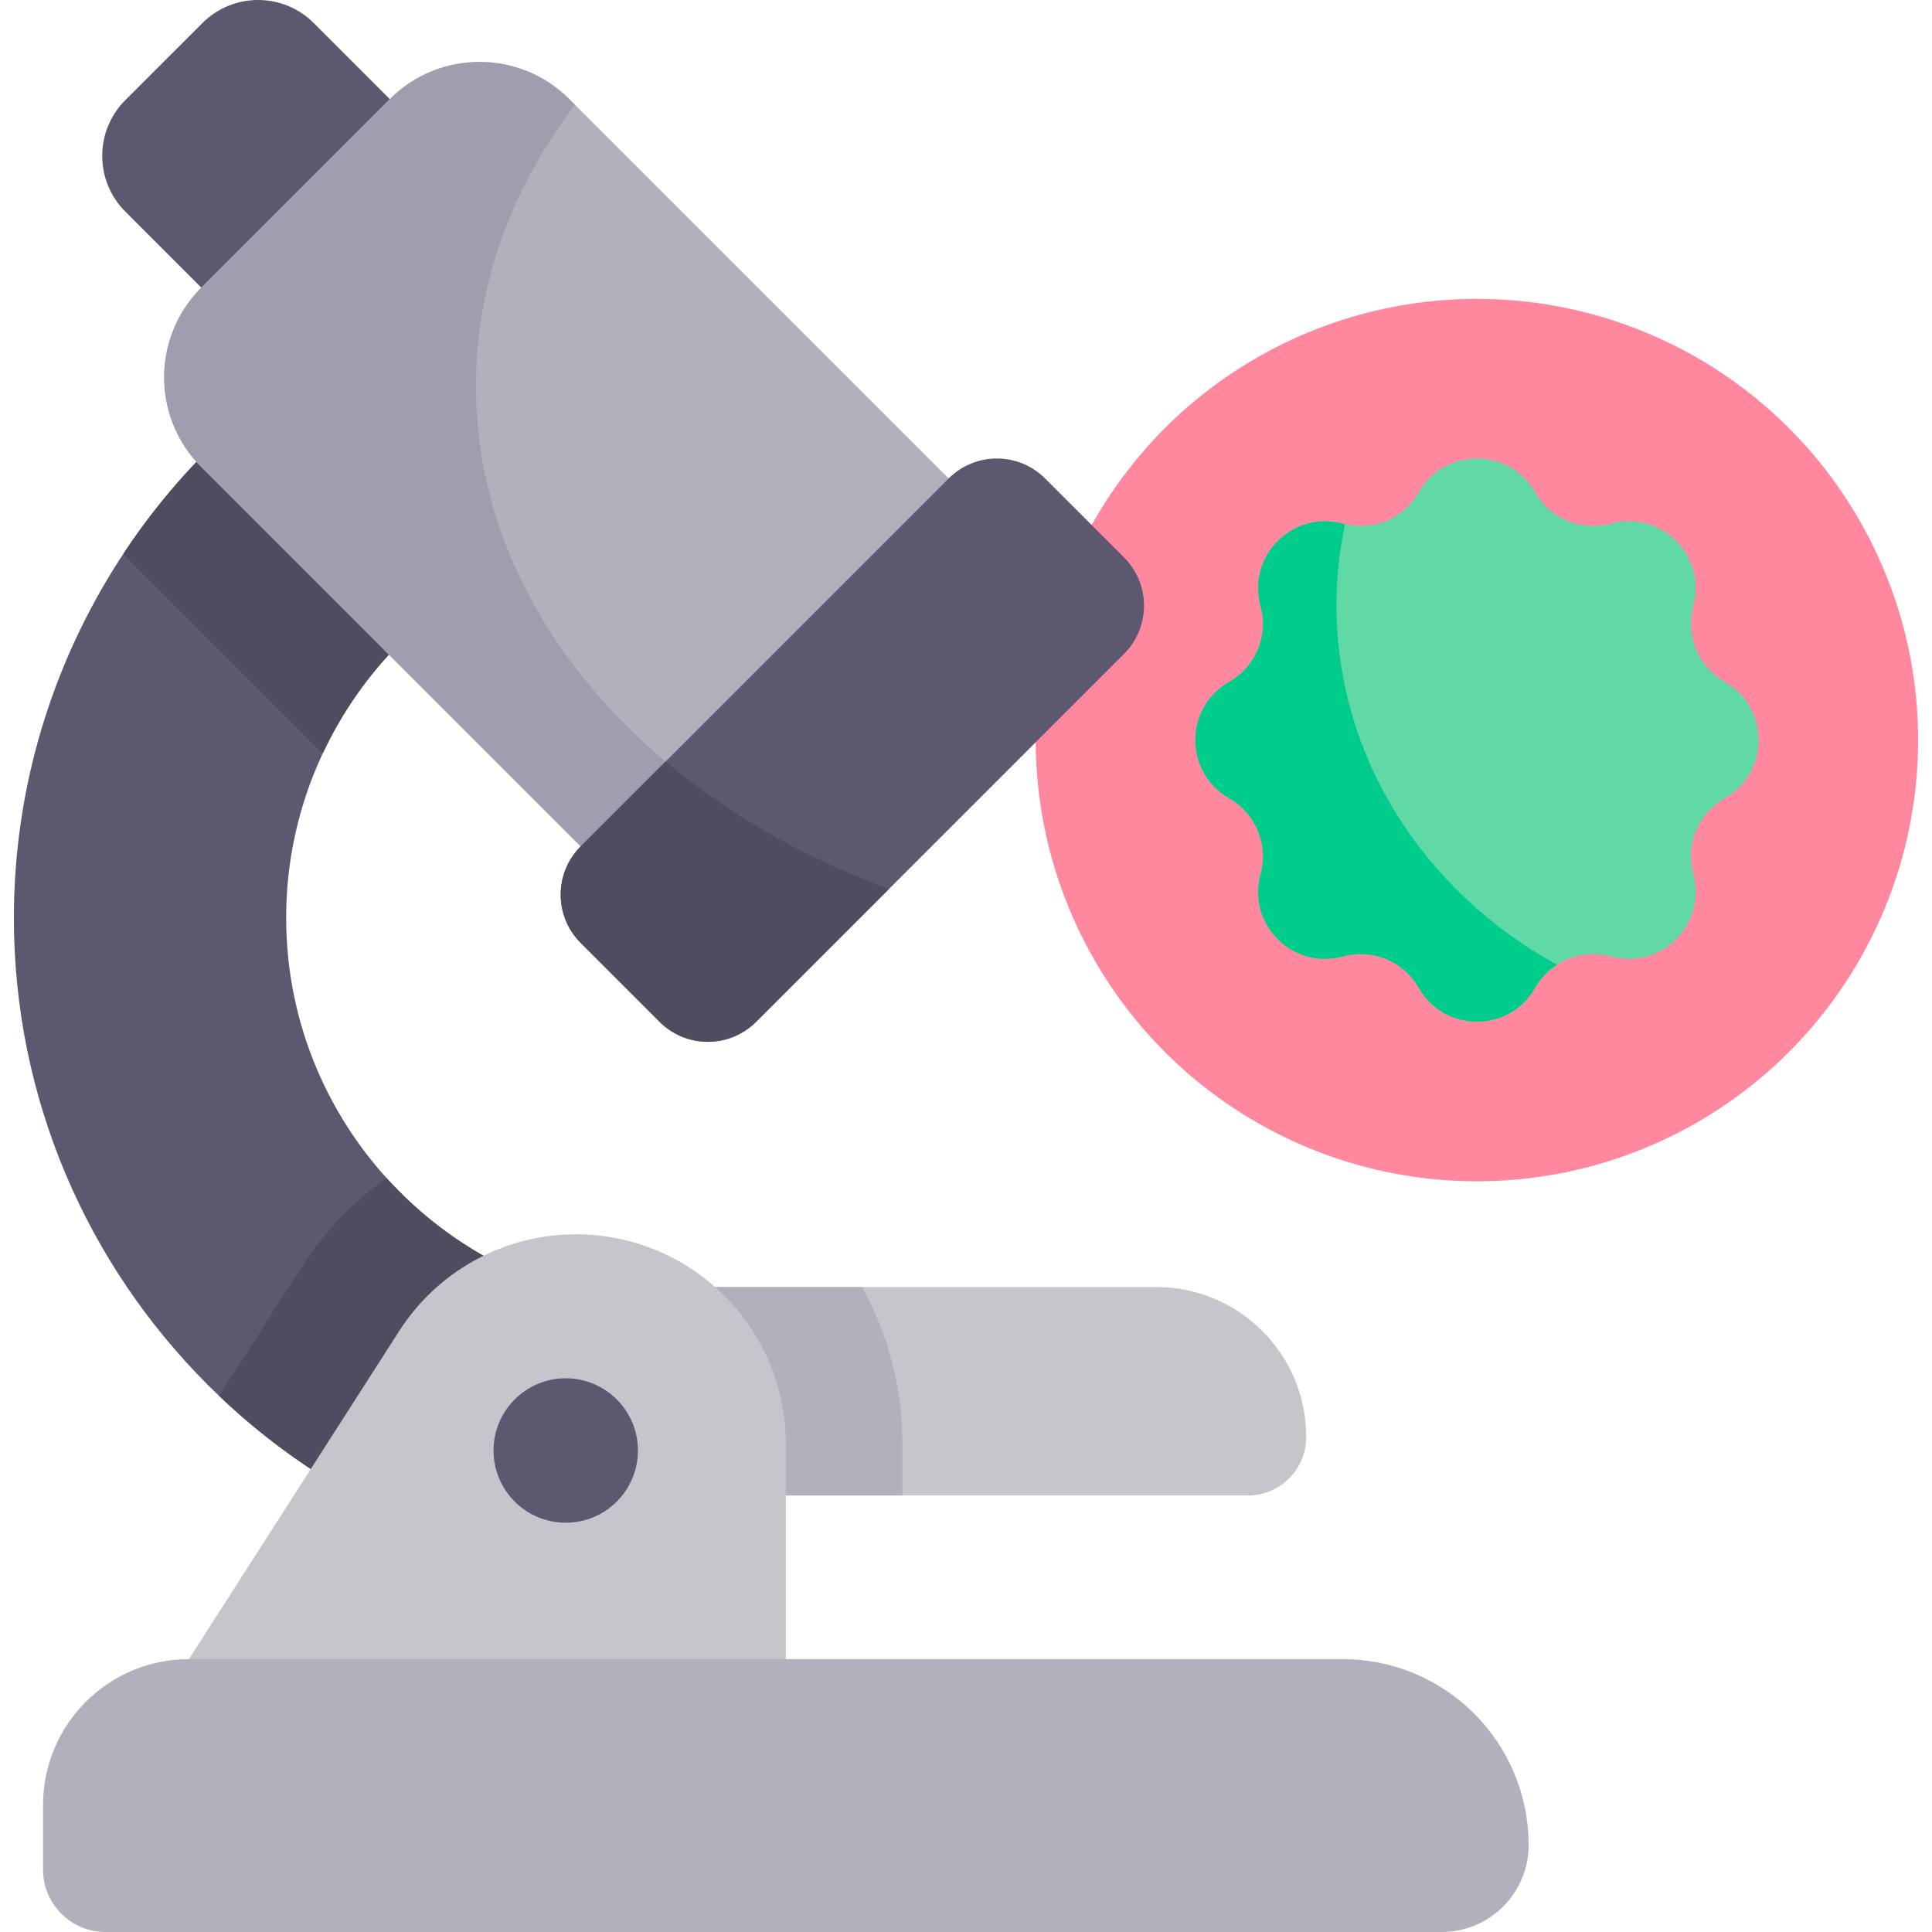
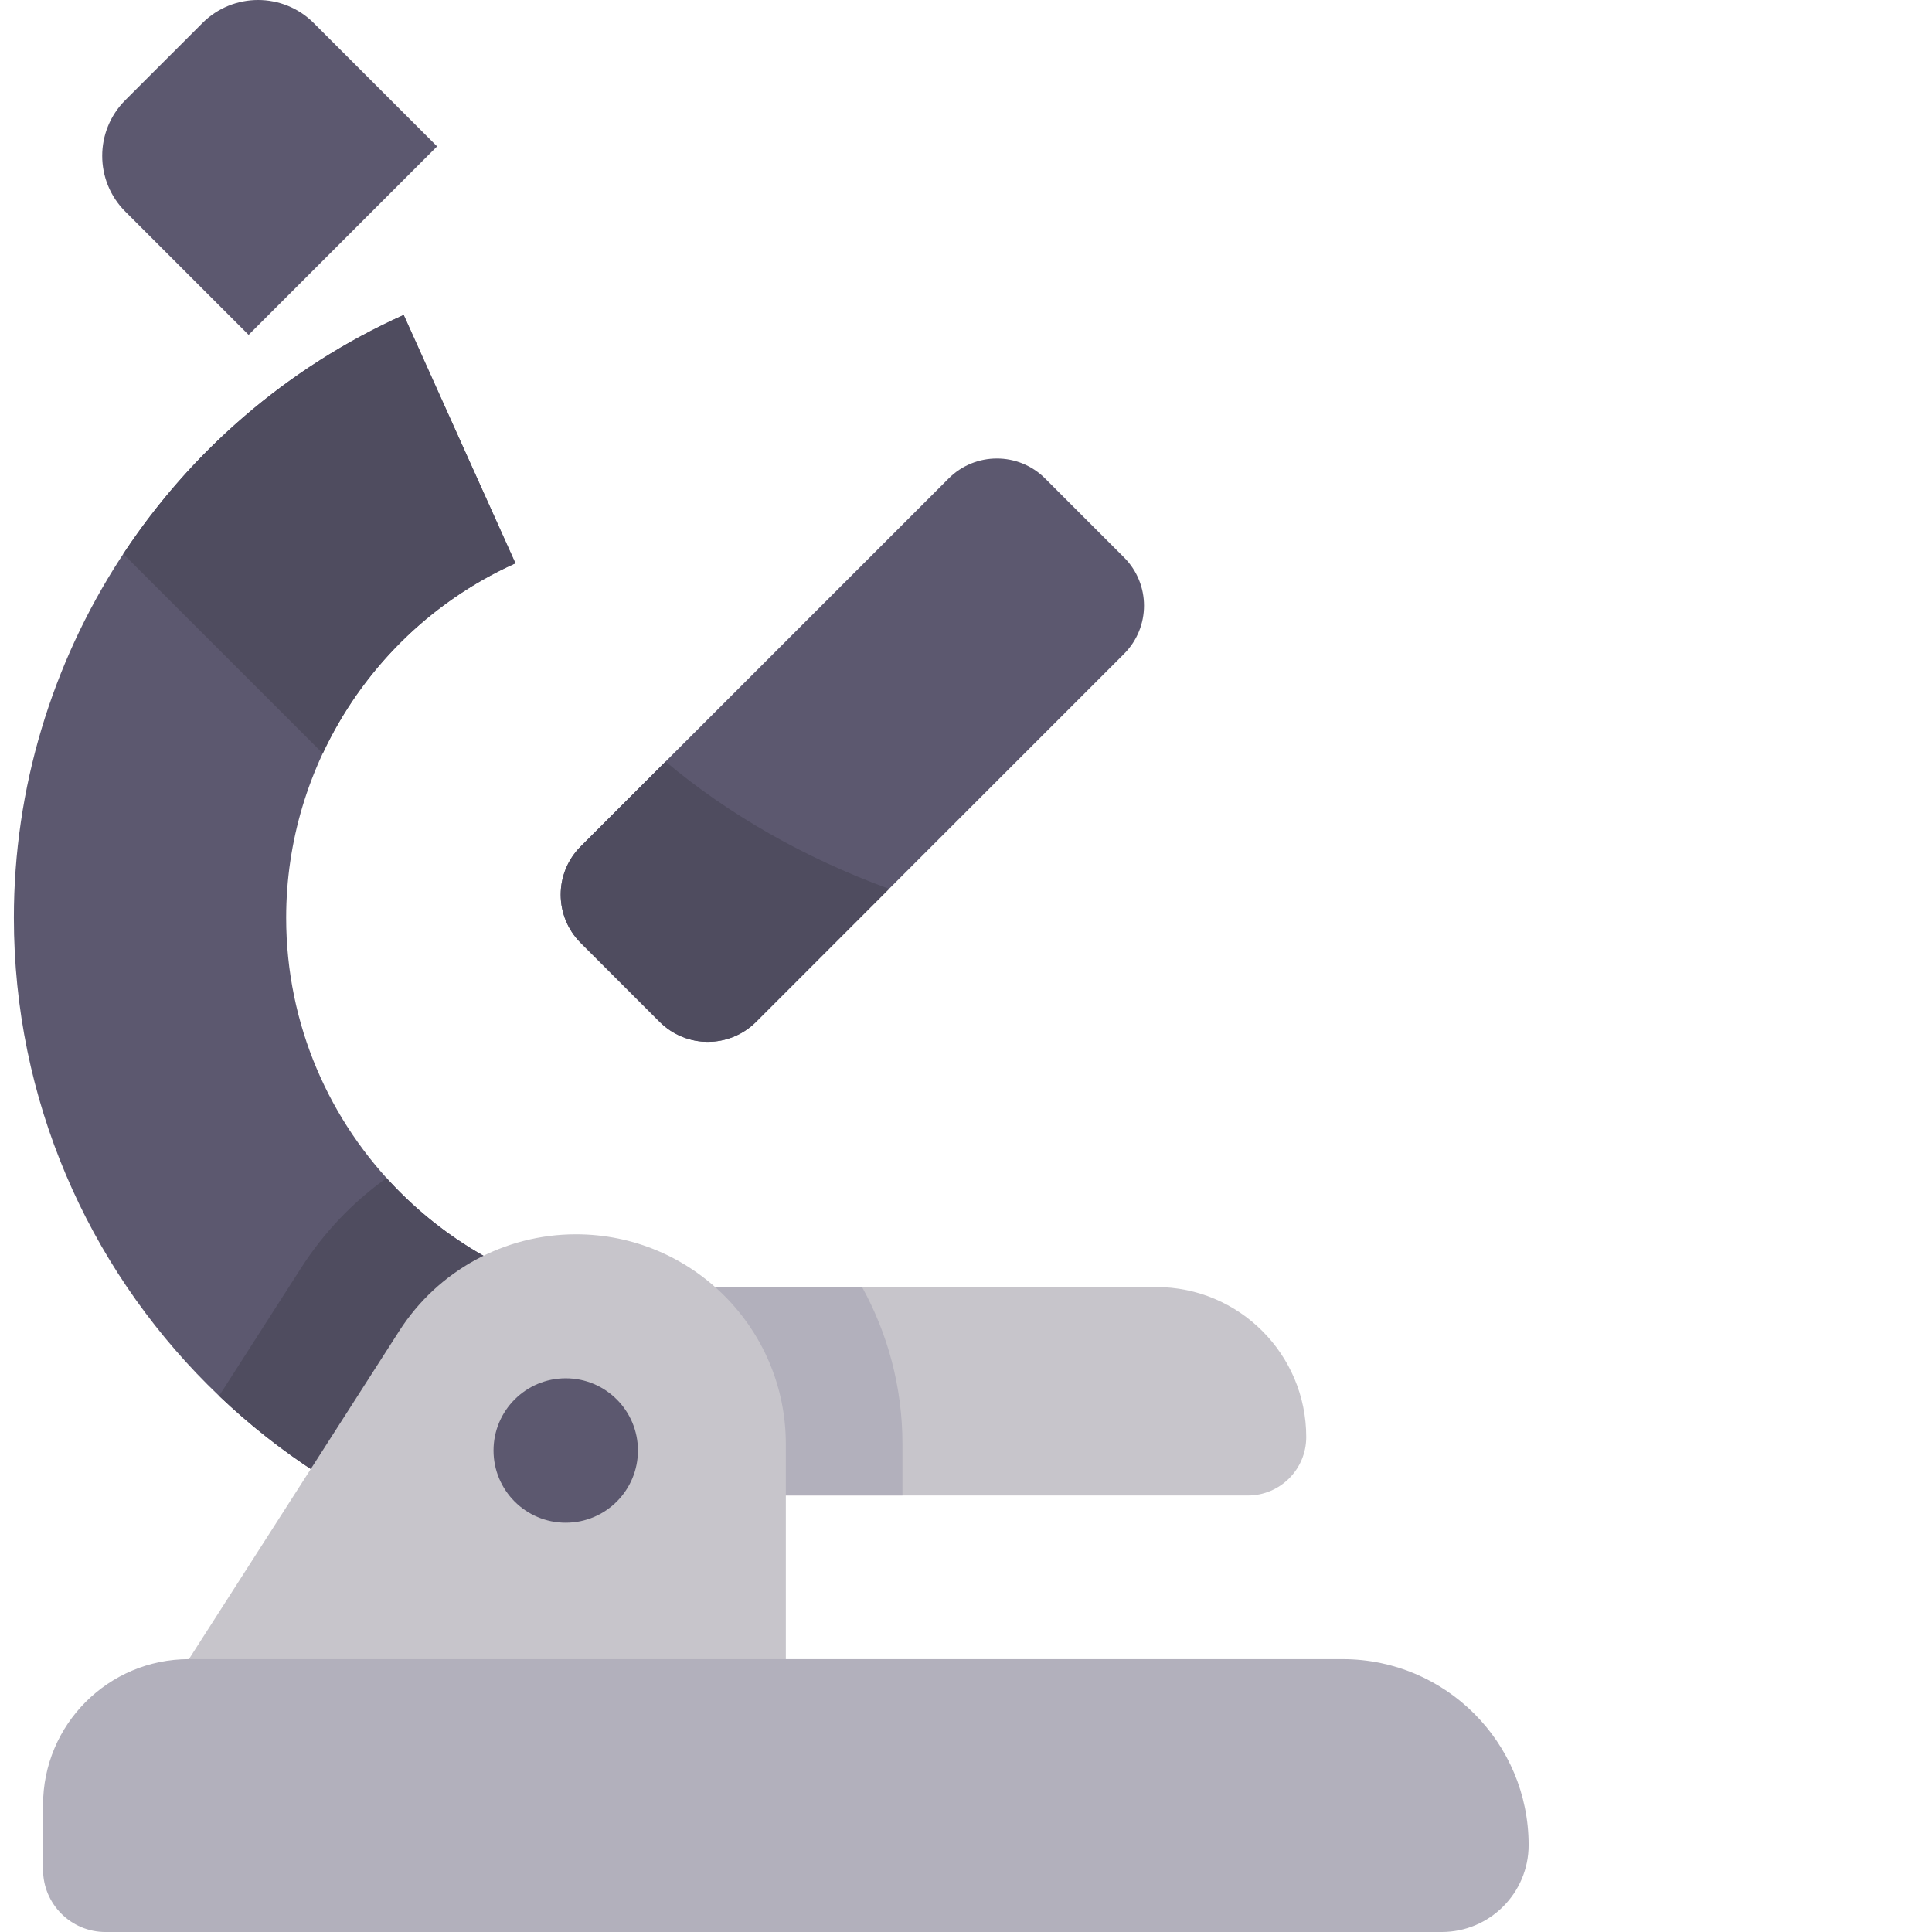
<svg xmlns="http://www.w3.org/2000/svg" id="Capa_1" enable-background="new 0 0 497 497" height="512" viewBox="0 0 497 497" width="512">
  <g>
    <g>
      <path d="m173.534 406.046c-93.718 0-169.964-76.245-169.964-169.964 0-66.783 39.361-127.646 100.276-155.057l28.743 63.875c-35.825 16.121-58.974 51.912-58.974 91.182 0 55.095 44.824 99.92 99.92 99.92v70.044z" fill="#5c586f" />
    </g>
    <path d="m297.43 331.088h-133.323v53.619h156.896c8.297 0 15.023-6.726 15.023-15.023 0-21.316-17.28-38.596-38.596-38.596z" fill="#c7c5cb" />
    <path d="m80.716 5.934c-7.912-7.912-20.74-7.912-28.652 0l-19.837 19.836c-7.912 7.912-7.912 20.74 0 28.652l31.726 31.726 48.489-48.489z" fill="#5c586f" />
    <path d="m173.533 406.047v-70.044c-29.357 0-55.796-12.729-74.094-32.954-8.592 6.129-16.081 13.924-21.986 23.137l-21.091 32.909c30.515 29.077 71.795 46.952 117.171 46.952z" fill="#4f4c5f" />
    <path d="m232.153 371.505c0-14.644-3.775-28.418-10.391-40.417h-57.656v53.619h68.047z" fill="#b2b0bc" />
    <path d="m148.165 317.517c-18.397 0-35.527 9.368-45.454 24.856l-54.114 84.434 76.778 35.096 76.778-35.096v-55.303c0-29.816-24.171-53.987-53.988-53.987z" fill="#c7c5cb" />
    <circle cx="145.532" cy="373.137" fill="#5c586f" r="18.574" />
    <path d="m31.714 142.5 51.313 51.313c9.963-21.303 27.315-38.902 49.561-48.913l-28.743-63.875c-29.969 13.486-54.716 35.073-72.131 61.475z" fill="#4f4c5f" />
-     <circle cx="379.934" cy="190.385" fill="#ff889e" r="113.497" />
-     <path d="m443.675 175.421c-6.835-3.895-10.162-11.926-8.085-19.513l.007-.024c3.523-12.869-8.292-24.684-21.161-21.161l-.024.007c-7.587 2.077-15.618-1.25-19.513-8.085-6.608-11.595-23.322-11.595-29.93 0-3.895 6.835-11.926 10.162-19.513 8.085l-.024-.007c-12.869-3.523-24.684 8.292-21.161 21.161l.007.024c2.077 7.587-1.25 15.618-8.085 19.513-11.595 6.608-11.595 23.322 0 29.93 6.835 3.895 10.162 11.926 8.085 19.513l-.007.024c-3.523 12.869 8.292 24.685 21.161 21.161l.024-.007c7.587-2.077 15.618 1.25 19.513 8.085 6.608 11.595 23.322 11.595 29.93 0 3.895-6.835 11.926-10.162 19.513-8.085l.024.007c12.869 3.524 24.685-8.292 21.161-21.161l-.007-.024c-2.077-7.587 1.25-15.618 8.085-19.513 11.595-6.608 11.595-23.323 0-29.93z" fill="#60d9a7" />
-     <path d="m343.814 155.688c0-7.131.752-14.097 2.173-20.838-.177-.042-.355-.073-.532-.122l-.024-.006c-12.869-3.523-24.684 8.292-21.161 21.161l.007.024c2.077 7.587-1.25 15.618-8.085 19.513-11.595 6.607-11.595 23.322 0 29.93 6.835 3.895 10.162 11.926 8.085 19.513l-.007.024c-3.523 12.869 8.292 24.685 21.161 21.161l.024-.006c7.587-2.078 15.618 1.25 19.513 8.084 6.608 11.595 23.322 11.595 29.93 0 1.41-2.474 3.366-4.48 5.642-5.945-33.933-18.595-56.726-53.052-56.726-92.493z" fill="#00cd8c" />
-     <path d="m146.442 25.497c-12.748-12.748-33.416-12.748-46.163 0l-48.489 48.488c-12.748 12.748-12.748 33.416 0 46.163l120.151 120.152 94.652-94.652z" fill="#b2b0bc" />
-     <path d="m122.442 99.286c0-26.384 9.286-51.097 25.466-72.323l-1.466-1.466c-12.748-12.748-33.416-12.748-46.163 0l-48.489 48.489c-12.748 12.748-12.748 33.416 0 46.163l120.151 120.151 25.907-25.908c-45.749-26.091-75.406-67.932-75.406-115.106z" fill="#a19dae" />
    <path d="m289.154 143.391-20.303-20.303c-6.853-6.853-17.965-6.853-24.818 0l-94.653 94.652c-6.853 6.853-6.853 17.965 0 24.818l20.303 20.303c6.853 6.853 17.965 6.853 24.818 0l94.652-94.652c6.854-6.853 6.854-17.965.001-24.818z" fill="#5c586f" />
    <path d="m345.409 426.808h-296.811c-20.724 0-37.524 16.8-37.524 37.524v16.606c0 8.871 7.192 16.063 16.063 16.063h343.726c12.354 0 22.369-10.015 22.369-22.369 0-26.413-21.411-47.824-47.823-47.824z" fill="#b2b0bc" />
    <path d="m171.21 195.909-21.83 21.83c-6.853 6.854-6.853 17.965 0 24.818l20.303 20.303c6.853 6.854 17.965 6.854 24.818 0l34.202-34.202c-21.846-7.997-41.347-19.171-57.493-32.749z" fill="#4f4c5f" />
  </g>
</svg>